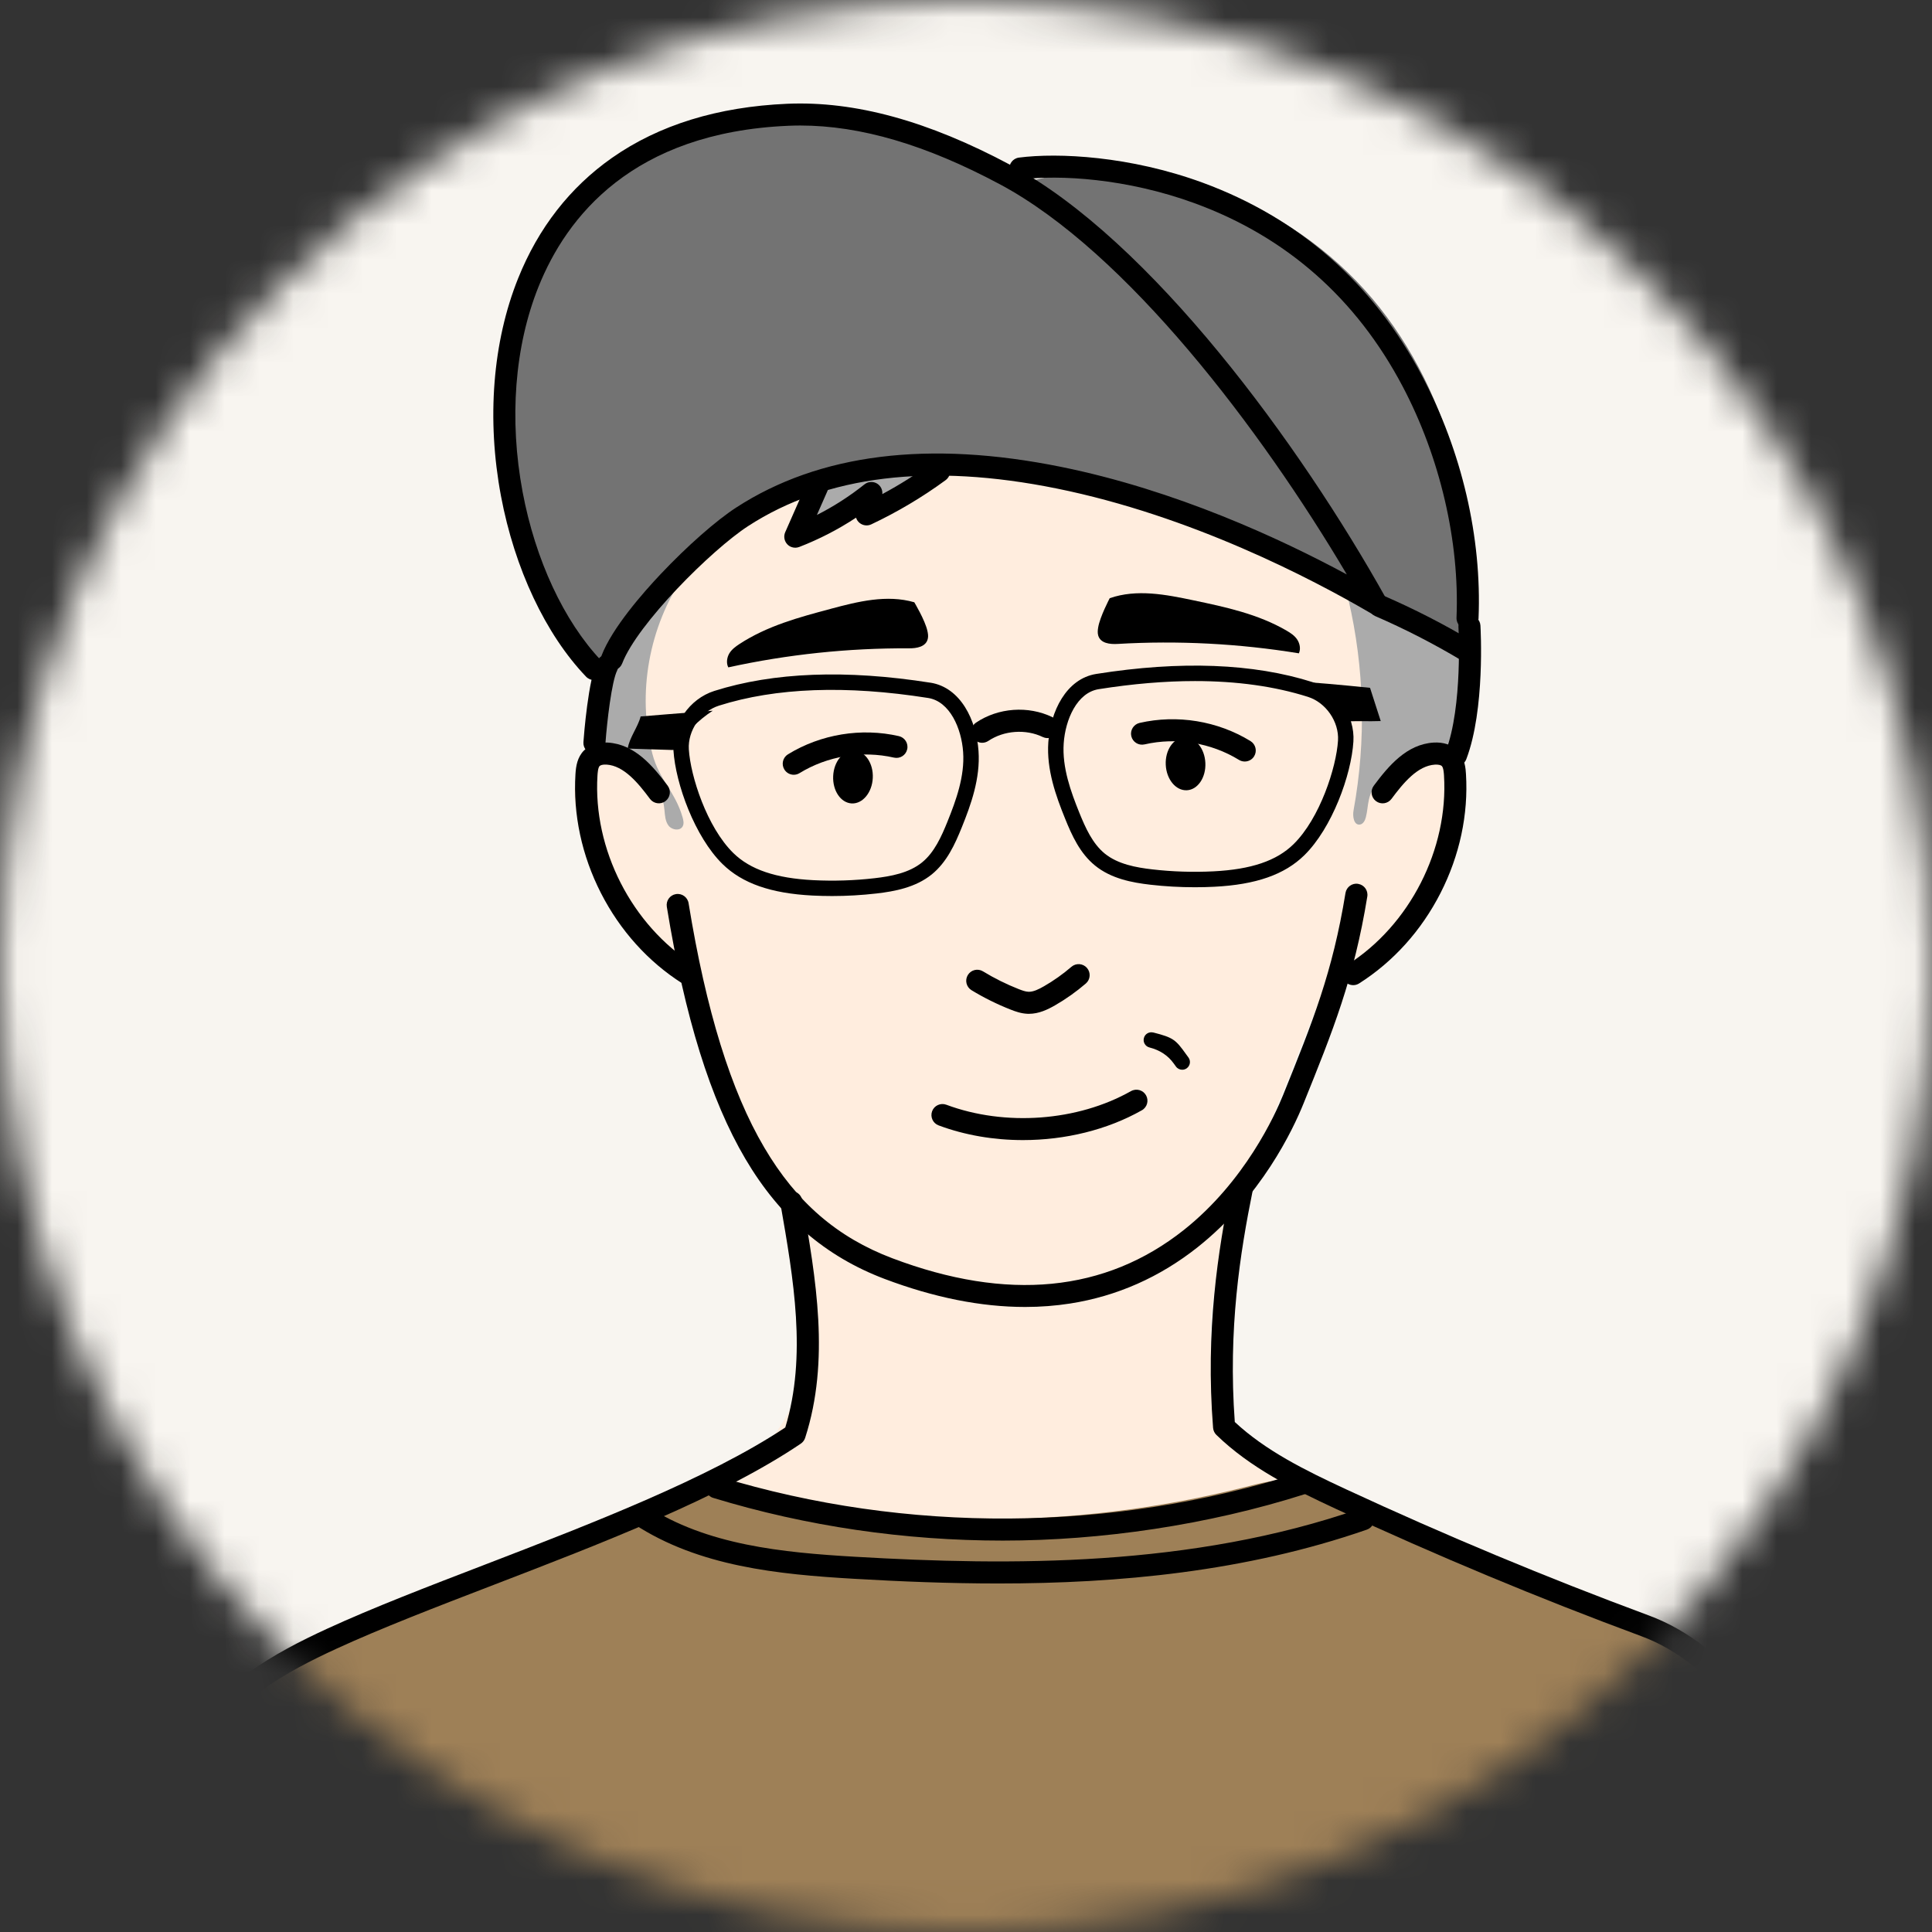
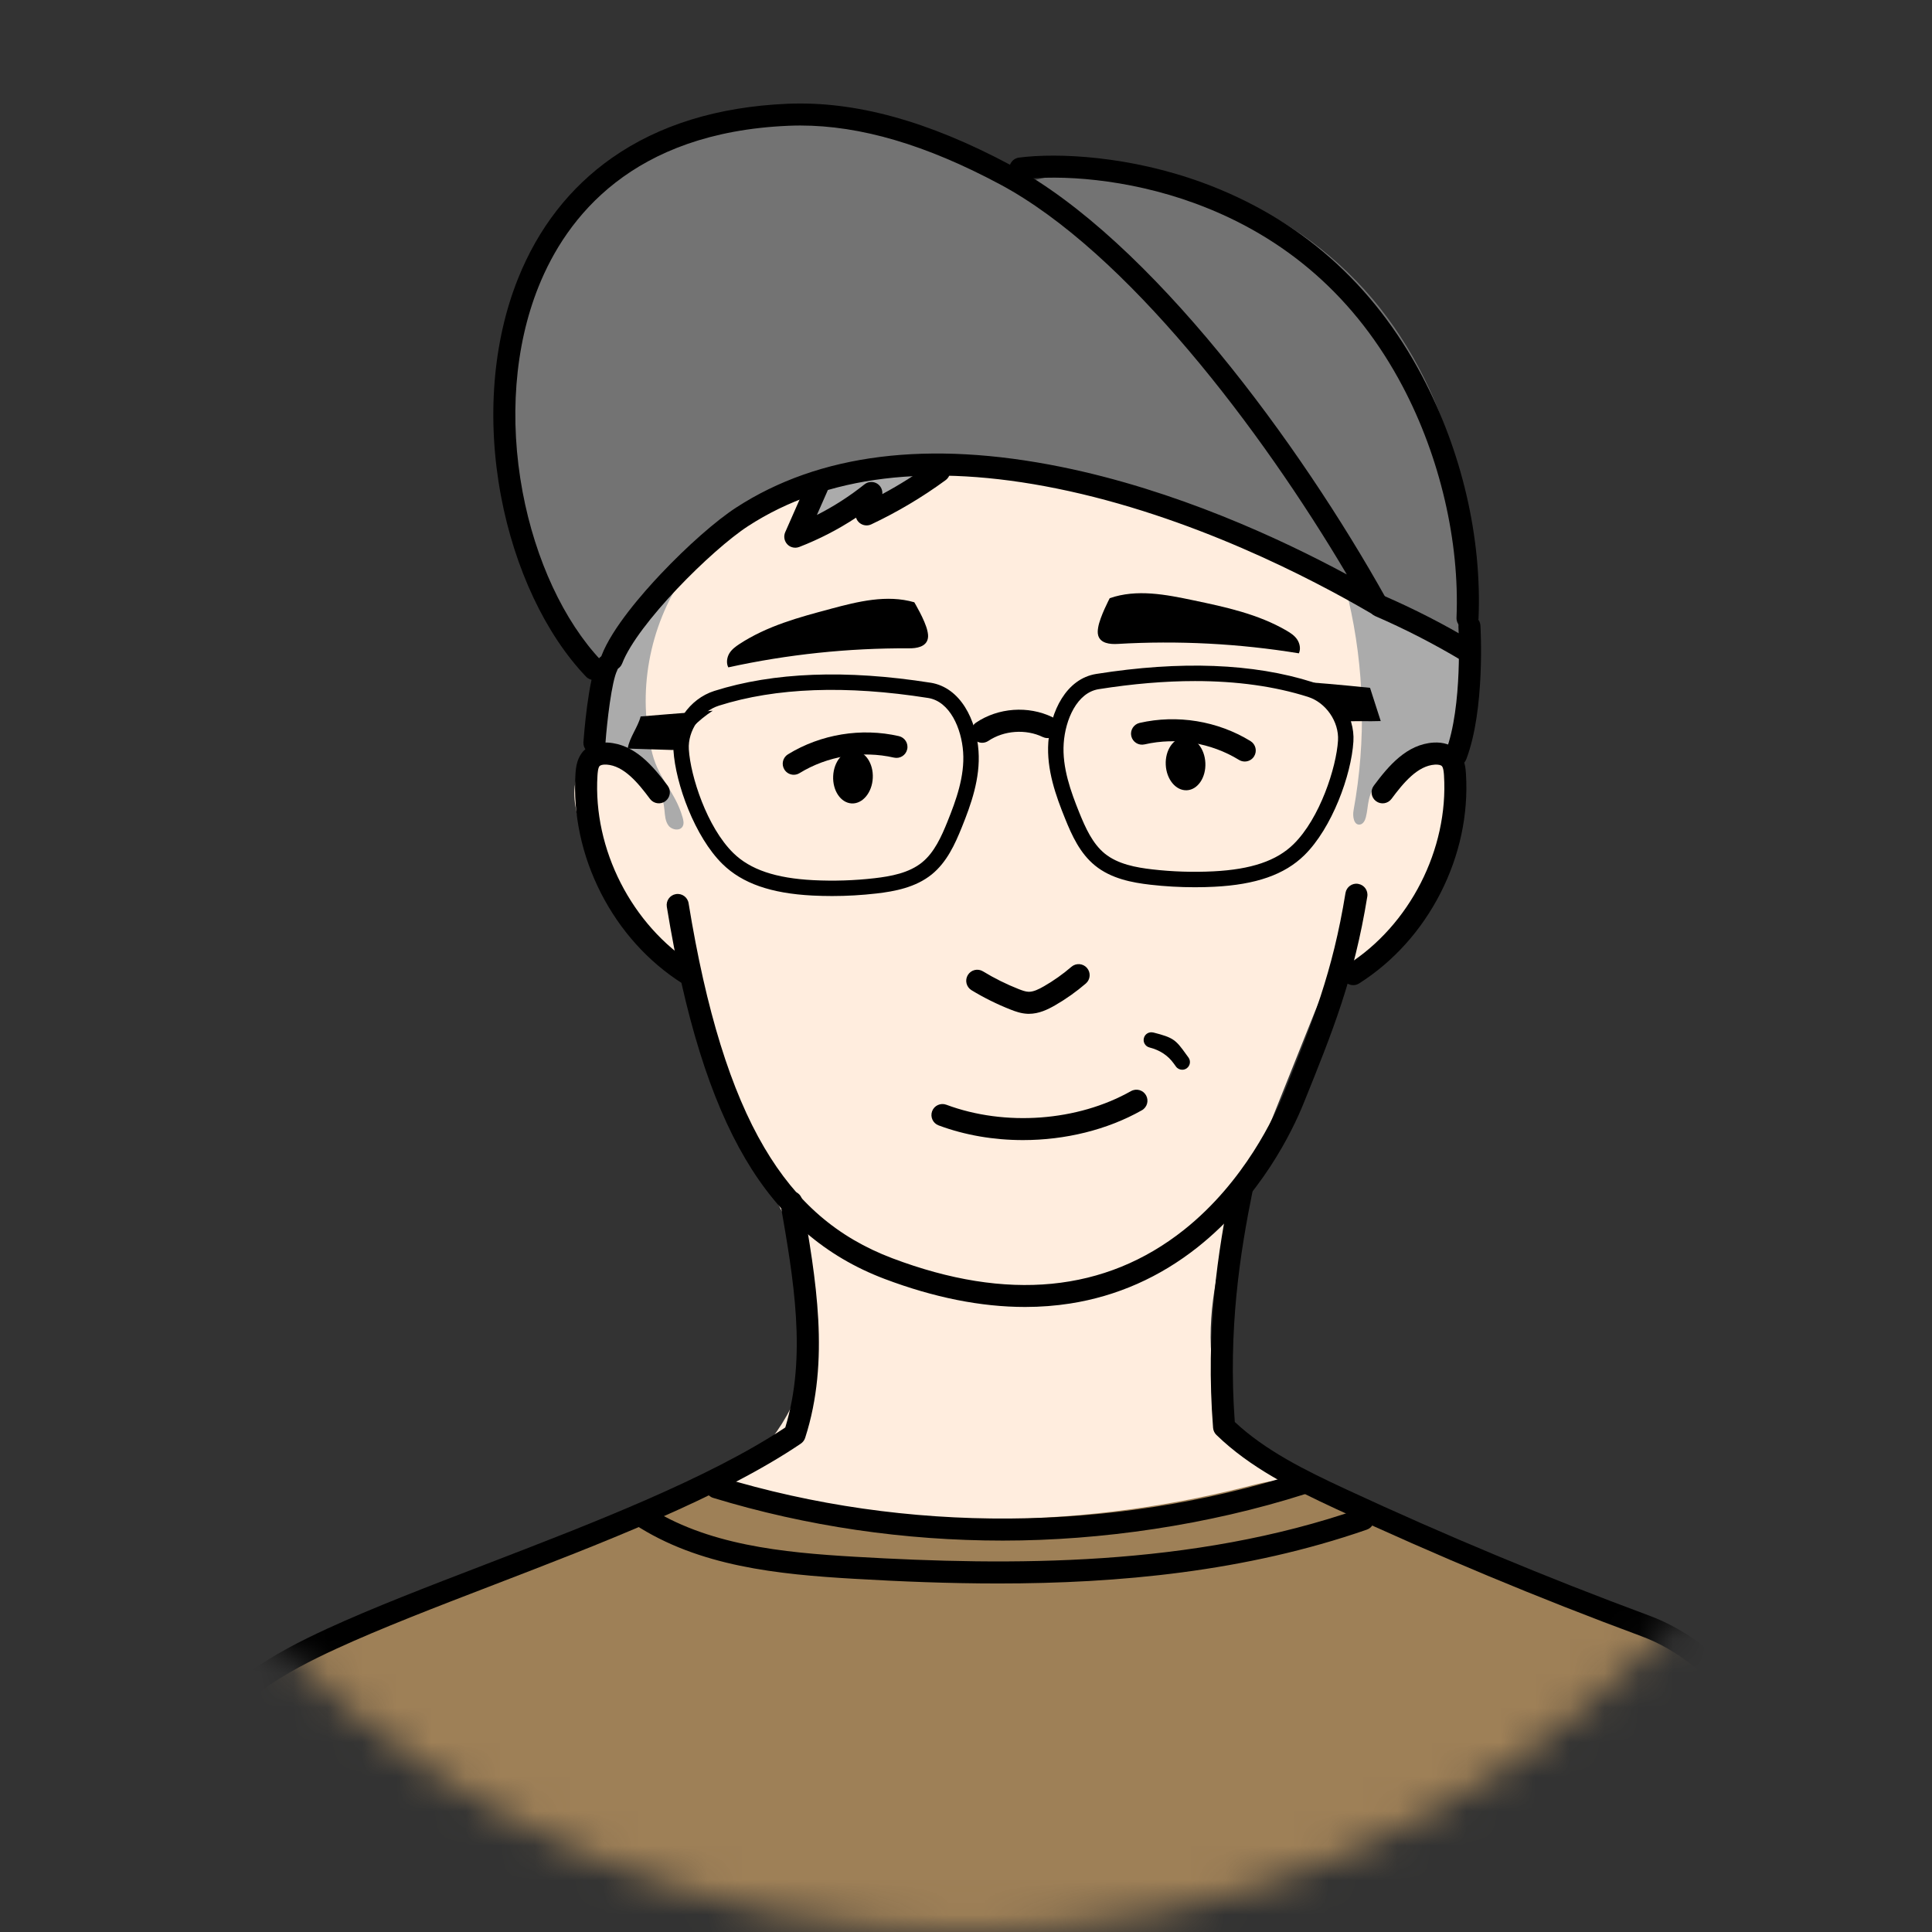
<svg xmlns="http://www.w3.org/2000/svg" width="56" height="56" viewBox="0 0 56 56" fill="none">
  <rect x="0" y="0" width="56" height="56" fill="#333333" stroke="none" />
  <mask id="mask0_309_3328" style="mask-type:alpha" maskUnits="userSpaceOnUse" x="0" y="0" width="56" height="56">
    <circle cx="28" cy="28" r="28" fill="#D9D9D9" />
  </mask>
  <g mask="url(#mask0_309_3328)">
-     <rect x="-6" width="70" height="70" fill="#F8F5F0" />
    <path d="M20.994 42.932C26.168 44.895 31.973 44.4 37.331 43.012C35.984 42.349 35.242 40.817 35.115 39.322C34.989 37.826 35.375 36.341 35.77 35.18C36.55 33.228 37.332 31.277 38.113 29.325C38.246 28.993 38.386 28.65 38.649 28.407C38.906 28.17 39.253 28.056 39.545 27.862C40.06 27.521 41.104 26.555 41.359 25.991C42.006 24.565 42.701 23.052 41.775 21.859C41.389 21.8 40.986 21.857 40.633 22.023C41.194 18.652 40.149 15.08 37.977 12.442C35.806 9.805 32.567 8.109 29.179 7.668C25.208 7.151 20.743 8.595 18.736 12.059C17.102 14.88 17.368 18.373 17.739 21.613L17.813 21.851C17.332 21.691 16.817 22.121 16.692 22.613C16.568 23.105 16.72 23.62 16.87 24.105C17.279 25.421 17.811 26.883 19.063 27.459C19.277 27.558 19.508 27.628 19.688 27.778C19.974 28.016 20.074 28.405 20.167 28.765C20.759 31.066 21.688 33.28 22.846 35.458C24.317 37.9 23.434 41.459 20.993 42.932H20.994Z" fill="#FFEDDE" />
    <path d="M18.63 4.149C16.523 5.34 14.982 7.485 14.525 9.861C13.867 13.283 15.385 16.749 17.257 19.688C19.513 15.905 23.686 12.982 28.073 13.364C29.511 13.489 30.894 13.952 32.262 14.411C35.882 15.627 39.598 16.896 42.502 19.376C43.034 15.73 42.278 11.813 39.994 8.921C37.71 6.029 33.804 4.352 30.21 5.167C29.918 5.234 29.616 5.315 29.323 5.253C28.983 5.182 28.714 4.93 28.439 4.717C27.523 4.005 26.34 3.643 25.182 3.719L25.64 3.577C23.368 2.744 20.735 2.959 18.63 4.149Z" fill="#737373" />
    <path d="M8.39 48.036C7.564 48.392 6.708 48.767 6.117 49.445C5.487 50.167 5.238 51.136 5.029 52.071C4.064 56.389 3.533 67.576 3.445 72L55.04 71.894C55.029 67.197 53.514 57.262 52.306 52.724C52.041 51.727 51.731 50.706 51.067 49.916C50.513 49.257 49.881 48.553 49.132 48.128C45.741 46.205 42.111 44.736 38.519 43.222C38.196 43.086 37.867 42.95 37.519 42.91C37.038 42.854 36.558 42.985 36.088 43.104C31.071 44.368 25.735 44.35 20.727 43.051L20.795 42.704C16.66 44.481 12.526 46.259 8.39 48.036V48.036Z" fill="#9E8057" />
    <path d="M18.085 18.546C17.523 19.463 17.233 20.573 17.42 21.633C17.435 21.718 17.455 21.806 17.51 21.872C17.597 21.974 17.744 21.996 17.874 22.031C18.635 22.234 19.188 22.689 19.259 23.473C19.274 23.634 19.282 23.808 19.381 23.935C19.481 24.062 19.714 24.093 19.789 23.95C19.831 23.871 19.809 23.774 19.784 23.687C19.567 22.936 19.105 22.605 18.909 21.848C18.457 20.098 18.812 18.162 19.829 16.672C19.145 17.196 18.533 17.813 18.085 18.545V18.546Z" fill="#ABABAB" />
-     <path d="M20.205 16.18C20.072 16.338 19.946 16.503 19.83 16.674C20.003 16.542 20.18 16.415 20.361 16.294L20.205 16.18Z" fill="#ABABAB" />
    <path d="M39.418 23.9C39.513 23.886 39.566 23.782 39.59 23.689C39.635 23.518 39.64 23.338 39.681 23.167C39.878 22.335 40.84 21.928 41.693 21.88C41.836 21.872 41.995 21.864 42.093 21.76C42.16 21.688 42.181 21.587 42.201 21.491C42.349 20.734 42.456 19.969 42.521 19.201C42.53 19.094 42.537 18.979 42.478 18.889C42.433 18.82 42.357 18.779 42.283 18.741C41.226 18.19 40.143 17.688 39.039 17.236L39.081 17.362C39.551 19.366 39.603 21.466 39.233 23.491C39.201 23.664 39.243 23.926 39.418 23.9V23.9Z" fill="#ABABAB" />
    <path d="M23.604 13.92C23.552 14.444 23.417 14.959 23.205 15.44C23.839 15.1 24.45 14.718 25.034 14.299C25.075 14.476 25.114 14.652 25.155 14.829C25.919 14.751 26.629 14.268 26.983 13.586C25.846 13.502 24.693 13.656 23.617 14.034L23.604 13.921V13.92Z" fill="#ABABAB" />
    <path d="M42.524 18.237C42.528 18.237 42.533 18.237 42.537 18.237C42.708 18.237 42.849 18.103 42.856 17.931C42.955 15.581 42.373 13.082 41.219 10.897C39.799 8.209 37.66 6.324 34.86 5.295C32.755 4.523 30.676 4.421 29.535 4.568C29.359 4.591 29.236 4.751 29.259 4.926C29.281 5.101 29.441 5.225 29.616 5.202C30.686 5.064 32.644 5.163 34.639 5.895C37.287 6.867 39.311 8.651 40.654 11.196C41.74 13.252 42.31 15.698 42.218 17.904C42.21 18.081 42.348 18.229 42.524 18.236V18.237Z" fill="black" />
    <path d="M17.319 19.148C17.05 19.682 16.924 21.325 16.911 21.511C16.898 21.686 17.03 21.84 17.206 21.852C17.214 21.852 17.222 21.853 17.23 21.853C17.396 21.853 17.536 21.724 17.548 21.556C17.595 20.904 17.73 19.751 17.889 19.433C17.968 19.275 17.905 19.084 17.747 19.005C17.589 18.925 17.397 18.989 17.318 19.147L17.319 19.148Z" fill="black" />
    <path d="M39.367 25.618C39.193 25.59 39.029 25.709 39 25.882C38.624 28.193 38.053 29.606 37.189 31.746C36.963 32.306 36.088 34.242 34.317 35.649C32.041 37.455 29.197 37.732 25.864 36.471C24.266 35.866 23.087 34.847 22.154 33.264C21.185 31.621 20.468 29.304 19.959 26.18C19.931 26.006 19.767 25.887 19.592 25.916C19.418 25.944 19.3 26.108 19.328 26.283C19.85 29.487 20.594 31.876 21.604 33.588C22.601 35.28 23.921 36.419 25.638 37.069C27.07 37.61 28.435 37.883 29.714 37.883C30.161 37.883 30.597 37.849 31.021 37.783C32.374 37.571 33.617 37.021 34.715 36.15C36.557 34.688 37.474 32.752 37.783 31.987C38.632 29.886 39.245 28.368 39.632 25.986C39.66 25.812 39.542 25.648 39.368 25.62L39.367 25.618Z" fill="black" />
    <path d="M42.09 22.188C42.127 22.203 42.166 22.209 42.204 22.209C42.333 22.209 42.455 22.131 42.502 22.004C43.049 20.566 42.916 18.228 42.911 18.13C42.9 17.953 42.748 17.82 42.573 17.83C42.396 17.84 42.262 17.992 42.273 18.168C42.274 18.191 42.403 20.468 41.906 21.777C41.843 21.942 41.926 22.127 42.091 22.189L42.09 22.188Z" fill="black" />
    <path d="M39.053 27.966C38.904 28.061 38.86 28.258 38.954 28.407C39.014 28.503 39.118 28.555 39.224 28.555C39.283 28.555 39.342 28.539 39.395 28.505C40.383 27.878 41.199 26.973 41.754 25.885C42.309 24.798 42.564 23.606 42.492 22.438C42.483 22.286 42.464 21.971 42.242 21.75C42.079 21.587 41.834 21.507 41.553 21.524C40.776 21.572 40.251 22.195 39.819 22.775C39.714 22.917 39.743 23.117 39.885 23.222C40.027 23.328 40.227 23.298 40.333 23.156C40.678 22.692 41.089 22.194 41.593 22.163C41.703 22.157 41.768 22.18 41.791 22.203C41.842 22.253 41.851 22.416 41.855 22.478C41.987 24.614 40.862 26.82 39.053 27.966L39.053 27.966Z" fill="black" />
    <path d="M17.381 22.203C17.404 22.18 17.47 22.155 17.58 22.162C18.083 22.194 18.494 22.691 18.84 23.156C18.945 23.297 19.145 23.327 19.287 23.222C19.429 23.116 19.458 22.916 19.353 22.774C18.921 22.195 18.396 21.572 17.619 21.524C17.338 21.507 17.093 21.587 16.93 21.75C16.735 21.944 16.694 22.206 16.68 22.437C16.608 23.605 16.863 24.797 17.418 25.885C17.973 26.972 18.789 27.878 19.778 28.505C19.831 28.538 19.89 28.554 19.948 28.554C20.054 28.554 20.158 28.502 20.218 28.406C20.313 28.257 20.269 28.06 20.119 27.965C18.311 26.819 17.185 24.613 17.318 22.477C17.322 22.415 17.332 22.252 17.381 22.202L17.381 22.203Z" fill="black" />
    <path d="M28.29 20.946C28.143 21.044 28.104 21.243 28.203 21.389C28.265 21.48 28.366 21.53 28.468 21.53C28.53 21.53 28.592 21.512 28.647 21.476C29.1 21.171 29.734 21.125 30.226 21.363C30.385 21.439 30.576 21.373 30.653 21.214C30.73 21.055 30.663 20.864 30.504 20.787C29.804 20.449 28.935 20.511 28.29 20.946V20.946Z" fill="black" />
    <path d="M38.048 19.773C36.331 19.227 34.222 19.147 31.778 19.534C30.901 19.672 30.447 20.628 30.386 21.514C30.331 22.311 30.607 23.072 30.87 23.722C31.07 24.218 31.303 24.733 31.741 25.089C32.208 25.469 32.813 25.583 33.344 25.644C33.77 25.693 34.201 25.717 34.631 25.717C34.82 25.717 35.009 25.713 35.197 25.703C36.404 25.642 37.233 25.352 37.806 24.79C38.608 24.004 39.169 22.467 39.229 21.493C39.276 20.741 38.768 20.002 38.048 19.774V19.773ZM38.783 21.465C38.735 22.241 38.26 23.718 37.493 24.47C37.003 24.951 36.266 25.201 35.175 25.256C34.583 25.286 33.985 25.267 33.396 25.199C32.93 25.145 32.401 25.049 32.023 24.742C31.668 24.453 31.463 23.997 31.284 23.555C31.04 22.95 30.783 22.247 30.832 21.545C30.879 20.859 31.217 20.075 31.847 19.976C32.837 19.819 33.769 19.741 34.638 19.741C35.855 19.741 36.95 19.894 37.912 20.199C38.434 20.365 38.816 20.921 38.783 21.465V21.465Z" fill="black" />
    <path d="M26.972 19.789C24.528 19.403 22.419 19.484 20.702 20.028C19.982 20.257 19.474 20.996 19.52 21.747C19.581 22.721 20.142 24.259 20.943 25.045C21.516 25.606 22.345 25.896 23.552 25.958C23.74 25.967 23.929 25.972 24.119 25.972C24.549 25.972 24.979 25.947 25.405 25.898C25.935 25.837 26.541 25.723 27.009 25.344C27.446 24.988 27.679 24.473 27.88 23.976C28.142 23.326 28.418 22.565 28.363 21.769C28.302 20.882 27.848 19.927 26.971 19.788L26.972 19.789ZM27.465 23.81C27.286 24.253 27.081 24.709 26.726 24.997C26.348 25.305 25.82 25.401 25.353 25.455C24.765 25.523 24.166 25.542 23.574 25.512C22.483 25.456 21.746 25.206 21.256 24.726C20.489 23.974 20.015 22.497 19.966 21.72C19.933 21.176 20.315 20.62 20.837 20.454C22.487 19.931 24.527 19.856 26.902 20.231C27.532 20.33 27.87 21.114 27.917 21.8C27.966 22.502 27.709 23.205 27.465 23.809V23.81Z" fill="black" />
    <path d="M38.984 20.896C39.01 20.909 39.041 20.909 39.071 20.908C39.493 20.895 39.598 20.913 40.021 20.9L39.711 19.937C39.711 19.937 38.665 19.828 37.877 19.771C38.293 20.04 38.65 20.401 38.915 20.821C38.933 20.85 38.953 20.882 38.984 20.896H38.984Z" fill="black" />
    <path d="M19.464 21.738C19.494 21.739 19.524 21.739 19.551 21.726C19.582 21.711 19.602 21.68 19.621 21.651C19.885 21.232 20.242 20.871 20.659 20.601C19.87 20.658 18.569 20.767 18.569 20.767C18.492 21.074 18.24 21.385 18.195 21.698C18.618 21.711 19.042 21.724 19.465 21.738H19.464Z" fill="black" />
    <path d="M37.294 18.28C36.461 17.796 35.522 17.596 34.599 17.402C33.795 17.233 32.952 17.066 32.166 17.339C32.166 17.339 31.882 17.876 31.831 18.187C31.818 18.263 31.811 18.343 31.831 18.416C31.895 18.649 32.172 18.677 32.389 18.665C34.147 18.562 35.911 18.653 37.649 18.937C37.708 18.809 37.675 18.647 37.597 18.533C37.52 18.419 37.406 18.346 37.293 18.28L37.294 18.28Z" fill="black" />
    <path d="M24.075 17.649C23.163 17.891 22.237 18.141 21.431 18.669C21.322 18.741 21.213 18.82 21.141 18.937C21.07 19.055 21.045 19.219 21.11 19.344C22.831 18.967 24.588 18.783 26.349 18.792C26.566 18.794 26.841 18.751 26.893 18.514C26.91 18.44 26.898 18.361 26.881 18.286C26.814 17.978 26.501 17.457 26.501 17.457C25.702 17.226 24.869 17.436 24.075 17.648L24.075 17.649Z" fill="black" />
    <path d="M32.783 31.626C31.236 32.501 29.134 32.657 27.429 32.021C27.264 31.96 27.079 32.044 27.018 32.209C26.957 32.375 27.041 32.559 27.206 32.62C27.972 32.906 28.811 33.046 29.652 33.046C30.869 33.046 32.09 32.752 33.097 32.182C33.251 32.096 33.305 31.901 33.218 31.747C33.131 31.594 32.936 31.54 32.783 31.627V31.626Z" fill="black" />
    <path d="M36.063 34.118C35.89 34.083 35.721 34.194 35.686 34.367C35.302 36.258 34.939 38.571 35.162 41.389C35.169 41.466 35.203 41.539 35.258 41.592C36.234 42.54 37.464 43.152 38.744 43.746C41.627 45.085 44.6 46.324 47.58 47.428C49.68 48.206 51.149 50.452 52.011 52.198C52.342 52.869 52.477 53.622 52.575 54.337C53.125 58.39 54.645 71.386 54.661 71.517C54.68 71.679 54.818 71.799 54.978 71.799C54.99 71.799 55.003 71.799 55.016 71.797C55.191 71.777 55.316 71.619 55.296 71.443C55.281 71.312 53.759 58.31 53.209 54.251C53.104 53.483 52.957 52.668 52.585 51.916C51.671 50.065 50.1 47.681 47.803 46.829C44.839 45.731 41.882 44.498 39.014 43.167C37.825 42.615 36.683 42.049 35.791 41.217C35.594 38.533 35.943 36.315 36.313 34.494C36.348 34.321 36.236 34.152 36.064 34.117L36.063 34.118Z" fill="black" />
    <path d="M38.038 42.905C37.985 42.737 37.805 42.644 37.637 42.697C32.238 44.417 26.279 44.456 20.858 42.806C20.689 42.755 20.51 42.85 20.459 43.019C20.408 43.187 20.503 43.366 20.672 43.417C23.383 44.243 26.226 44.655 29.069 44.655C31.913 44.655 35.01 44.205 37.831 43.306C37.999 43.252 38.092 43.073 38.039 42.905H38.038Z" fill="black" />
    <path d="M39.816 43.93C39.758 43.764 39.576 43.675 39.41 43.734C34.541 45.426 29.288 45.386 24.791 45.124C22.681 45.001 20.476 44.786 18.735 43.645C18.587 43.549 18.389 43.59 18.293 43.738C18.196 43.886 18.237 44.084 18.384 44.18C20.258 45.407 22.558 45.634 24.754 45.762C26.091 45.84 27.494 45.898 28.935 45.898C32.409 45.898 36.103 45.559 39.619 44.337C39.786 44.279 39.874 44.097 39.816 43.931V43.93Z" fill="black" />
    <path d="M31.056 28.023C30.811 28.234 30.545 28.423 30.264 28.585C30.111 28.673 29.95 28.754 29.808 28.747C29.722 28.744 29.622 28.706 29.526 28.669C29.168 28.528 28.82 28.355 28.492 28.155C28.341 28.063 28.145 28.111 28.053 28.262C27.961 28.413 28.009 28.609 28.159 28.701C28.519 28.92 28.9 29.109 29.292 29.263C29.431 29.318 29.596 29.377 29.779 29.385C29.794 29.386 29.809 29.386 29.825 29.386C30.113 29.386 30.369 29.262 30.584 29.138C30.899 28.957 31.198 28.744 31.474 28.507C31.607 28.392 31.622 28.19 31.507 28.057C31.392 27.923 31.19 27.908 31.056 28.023L31.056 28.023Z" fill="black" />
    <path d="M36.352 21.921C36.444 21.77 36.397 21.574 36.247 21.481C35.294 20.896 34.122 20.705 33.032 20.954C32.86 20.994 32.752 21.165 32.791 21.337C32.831 21.509 33.002 21.616 33.174 21.577C34.102 21.364 35.101 21.528 35.913 22.026C35.965 22.058 36.023 22.073 36.08 22.073C36.187 22.073 36.292 22.019 36.352 21.921Z" fill="black" />
    <path d="M34.4 22.906C34.717 22.892 34.958 22.537 34.938 22.114C34.919 21.691 34.646 21.36 34.328 21.375C34.011 21.389 33.77 21.744 33.79 22.167C33.809 22.59 34.083 22.921 34.4 22.906Z" fill="black" />
    <path d="M22.84 21.864C22.69 21.956 22.642 22.153 22.735 22.304C22.795 22.402 22.9 22.457 23.007 22.457C23.064 22.457 23.122 22.442 23.174 22.41C23.986 21.912 24.984 21.748 25.913 21.96C26.085 21.999 26.256 21.892 26.295 21.72C26.335 21.548 26.227 21.377 26.055 21.337C24.965 21.088 23.793 21.28 22.84 21.864Z" fill="black" />
    <path d="M24.15 22.494C24.13 22.918 24.371 23.272 24.688 23.288C25.006 23.302 25.279 22.971 25.298 22.548C25.318 22.125 25.077 21.771 24.76 21.755C24.442 21.741 24.169 22.072 24.15 22.494Z" fill="black" />
    <path d="M14.078 45.343C12.394 45.99 10.803 46.602 9.483 47.209C7.953 47.912 6.269 48.847 5.376 50.455C4.788 51.514 4.621 52.752 4.474 53.843C4.228 55.673 3.978 59.119 3.736 62.452C3.496 65.775 3.247 69.212 3.003 71.021C2.979 71.196 3.102 71.357 3.277 71.38C3.292 71.382 3.306 71.383 3.32 71.383C3.477 71.383 3.614 71.267 3.636 71.107C3.883 69.277 4.133 65.831 4.374 62.498C4.615 59.175 4.864 55.738 5.108 53.929C5.254 52.843 5.405 51.719 5.935 50.765C6.738 49.319 8.314 48.45 9.75 47.79C11.052 47.192 12.633 46.583 14.308 45.939C17.41 44.746 20.924 43.394 23.213 41.844C23.272 41.803 23.316 41.745 23.338 41.677C24.063 39.429 23.652 37.07 23.253 34.789C23.223 34.615 23.057 34.499 22.883 34.529C22.709 34.559 22.593 34.724 22.623 34.899C23.001 37.067 23.392 39.307 22.762 41.376C20.531 42.859 17.105 44.178 14.077 45.343H14.078Z" fill="black" />
    <path d="M18.035 19.229C18.472 18.087 20.62 15.94 21.686 15.248C23.948 13.781 26.956 13.415 30.631 14.16C34.518 14.948 38.001 16.762 39.732 17.774C39.857 17.847 40.014 17.827 40.117 17.726C40.22 17.625 40.242 17.468 40.173 17.342C37.7 12.911 33.366 6.962 29.287 4.781C26.897 3.503 24.781 2.924 22.818 3.008C20.808 3.095 19.099 3.622 17.74 4.575C16.521 5.43 15.604 6.607 15.017 8.071C14.279 9.91 14.103 12.15 14.521 14.377C14.916 16.481 15.815 18.39 16.989 19.615C17.052 19.68 17.136 19.713 17.22 19.713C17.299 19.713 17.379 19.684 17.441 19.624C17.514 19.555 17.546 19.459 17.538 19.366C17.563 19.385 17.591 19.401 17.622 19.413C17.787 19.477 17.972 19.394 18.035 19.229H18.035ZM17.438 19.001C17.421 19.046 17.414 19.093 17.417 19.138C16.343 18 15.517 16.225 15.148 14.259C14.753 12.15 14.916 10.037 15.61 8.309C16.42 6.289 18.333 3.841 22.845 3.646C22.961 3.641 23.077 3.638 23.194 3.638C24.944 3.638 26.843 4.198 28.985 5.343C32.646 7.301 36.55 12.443 39.038 16.651C37.102 15.607 34.077 14.206 30.758 13.533C26.913 12.754 23.744 13.15 21.338 14.712C20.755 15.09 19.918 15.828 19.154 16.636C18.645 17.174 17.744 18.199 17.437 19.001H17.438Z" fill="black" />
    <path d="M42.363 19.142C42.414 19.173 42.471 19.188 42.526 19.188C42.635 19.188 42.741 19.132 42.8 19.033C42.891 18.881 42.842 18.685 42.691 18.594C41.863 18.098 40.995 17.653 40.111 17.269C39.949 17.199 39.761 17.273 39.691 17.435C39.62 17.597 39.694 17.785 39.857 17.856C40.716 18.228 41.559 18.661 42.363 19.142Z" fill="black" />
    <path d="M23.82 13.812C23.659 13.741 23.47 13.814 23.399 13.975L22.759 15.428C22.708 15.546 22.732 15.684 22.821 15.777C22.882 15.842 22.966 15.876 23.051 15.876C23.09 15.876 23.129 15.868 23.167 15.854C23.745 15.63 24.297 15.345 24.813 15.005C24.831 15.065 24.868 15.119 24.918 15.159C25.014 15.235 25.144 15.251 25.254 15.199C26.01 14.842 26.736 14.411 27.411 13.916C27.553 13.812 27.584 13.612 27.48 13.47C27.376 13.327 27.176 13.297 27.033 13.401C26.57 13.741 26.081 14.049 25.574 14.322C25.586 14.202 25.53 14.084 25.426 14.019C25.311 13.947 25.163 13.955 25.057 14.04C24.628 14.382 24.166 14.679 23.678 14.927L23.984 14.232C24.055 14.07 23.982 13.882 23.821 13.811L23.82 13.812Z" fill="black" />
    <path d="M33.427 29.928C33.307 29.898 33.185 29.97 33.156 30.09C33.125 30.209 33.198 30.331 33.317 30.361C33.619 30.438 33.853 30.592 34.02 30.824L34.086 30.915C34.129 30.975 34.198 31.007 34.267 31.007C34.313 31.007 34.359 30.993 34.398 30.965C34.499 30.892 34.521 30.752 34.448 30.652L34.383 30.563C34.078 30.137 34.016 30.077 33.428 29.927L33.427 29.928Z" fill="black" />
  </g>
</svg>